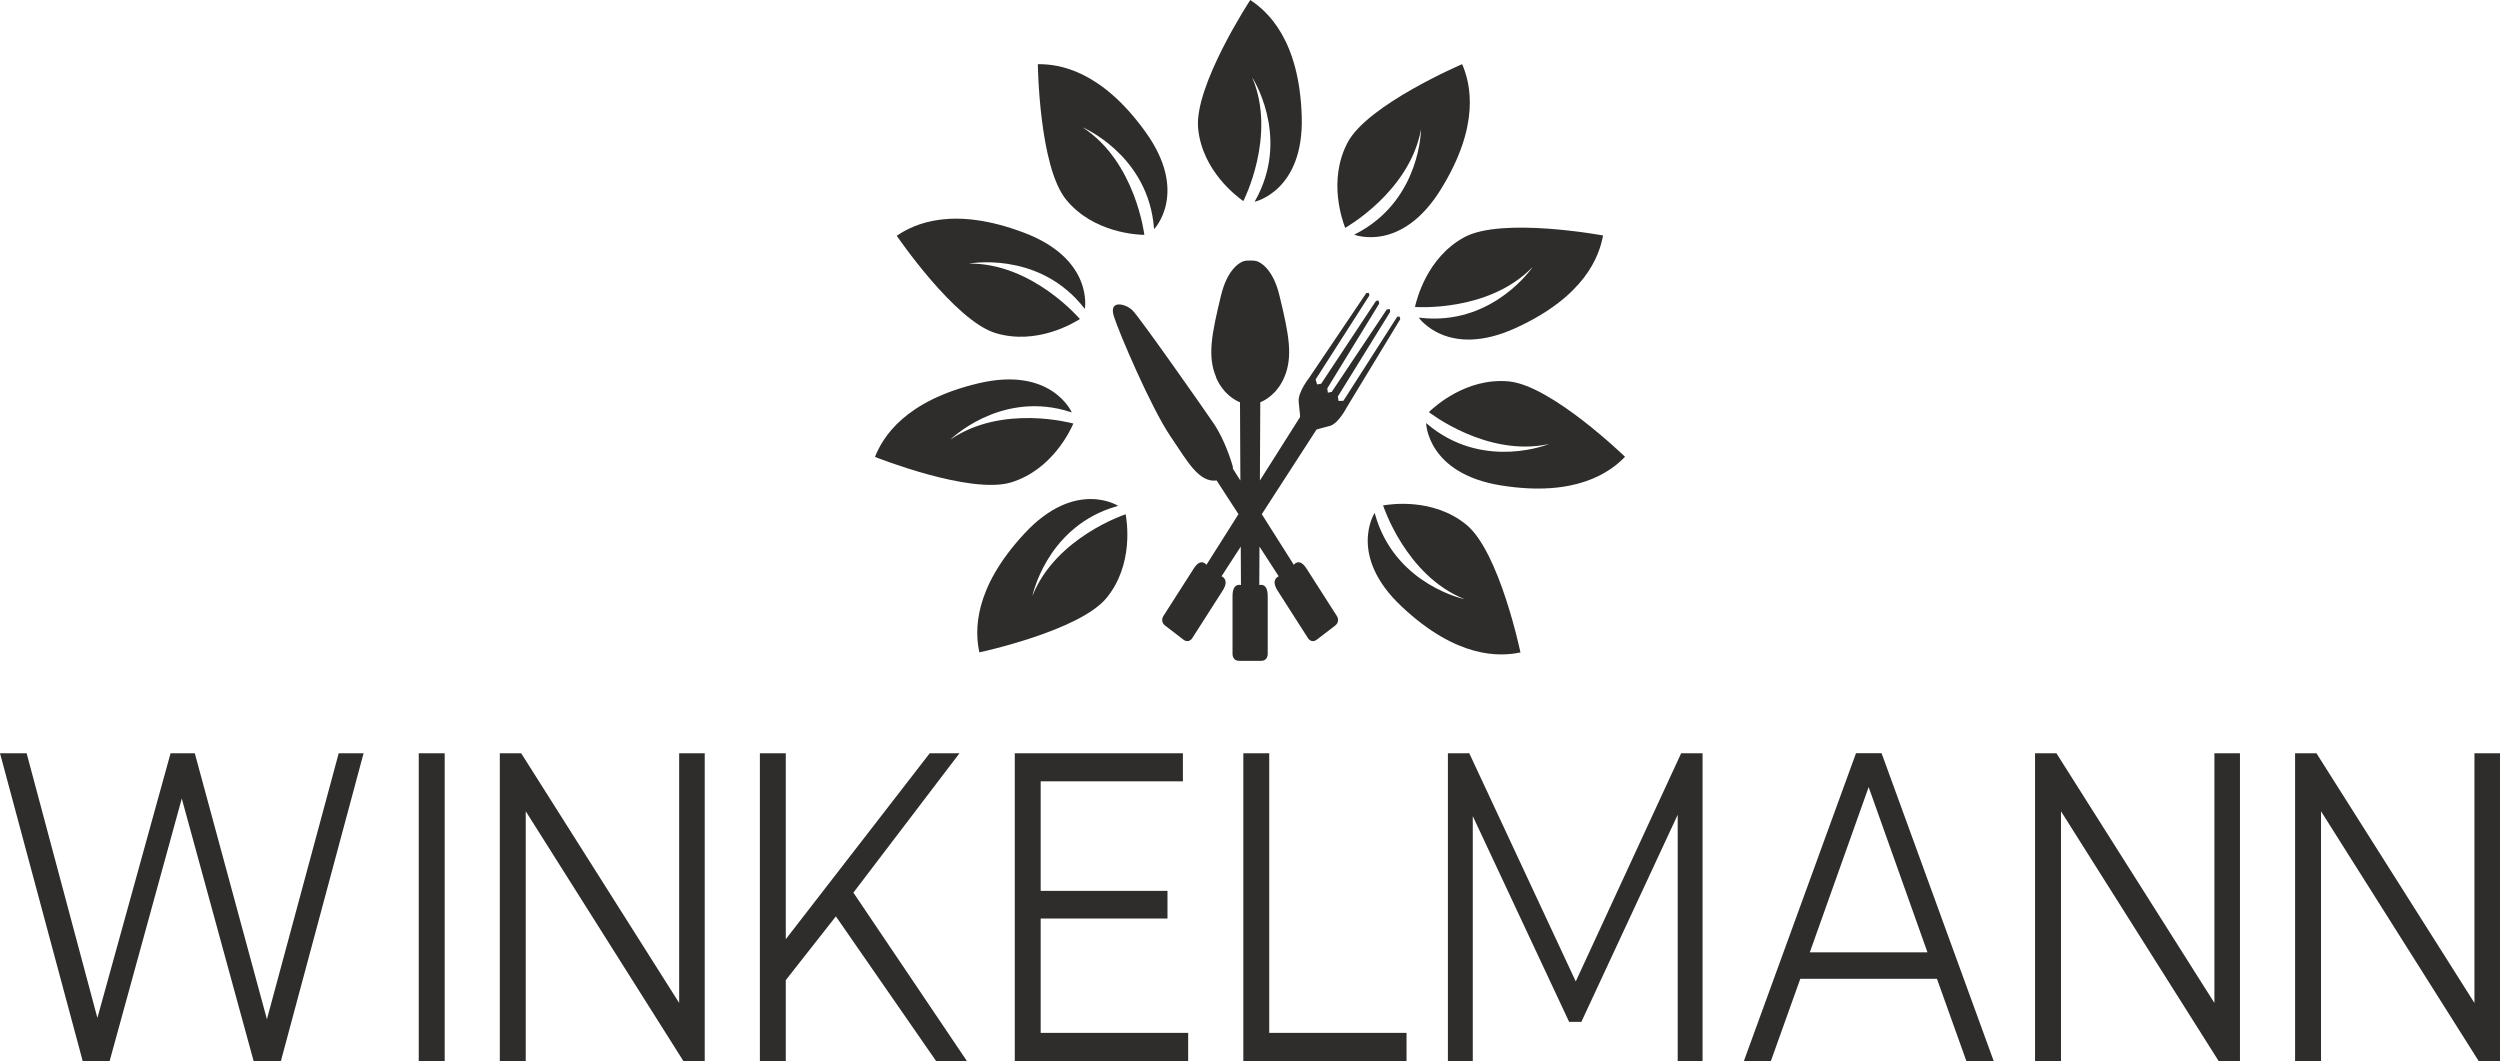
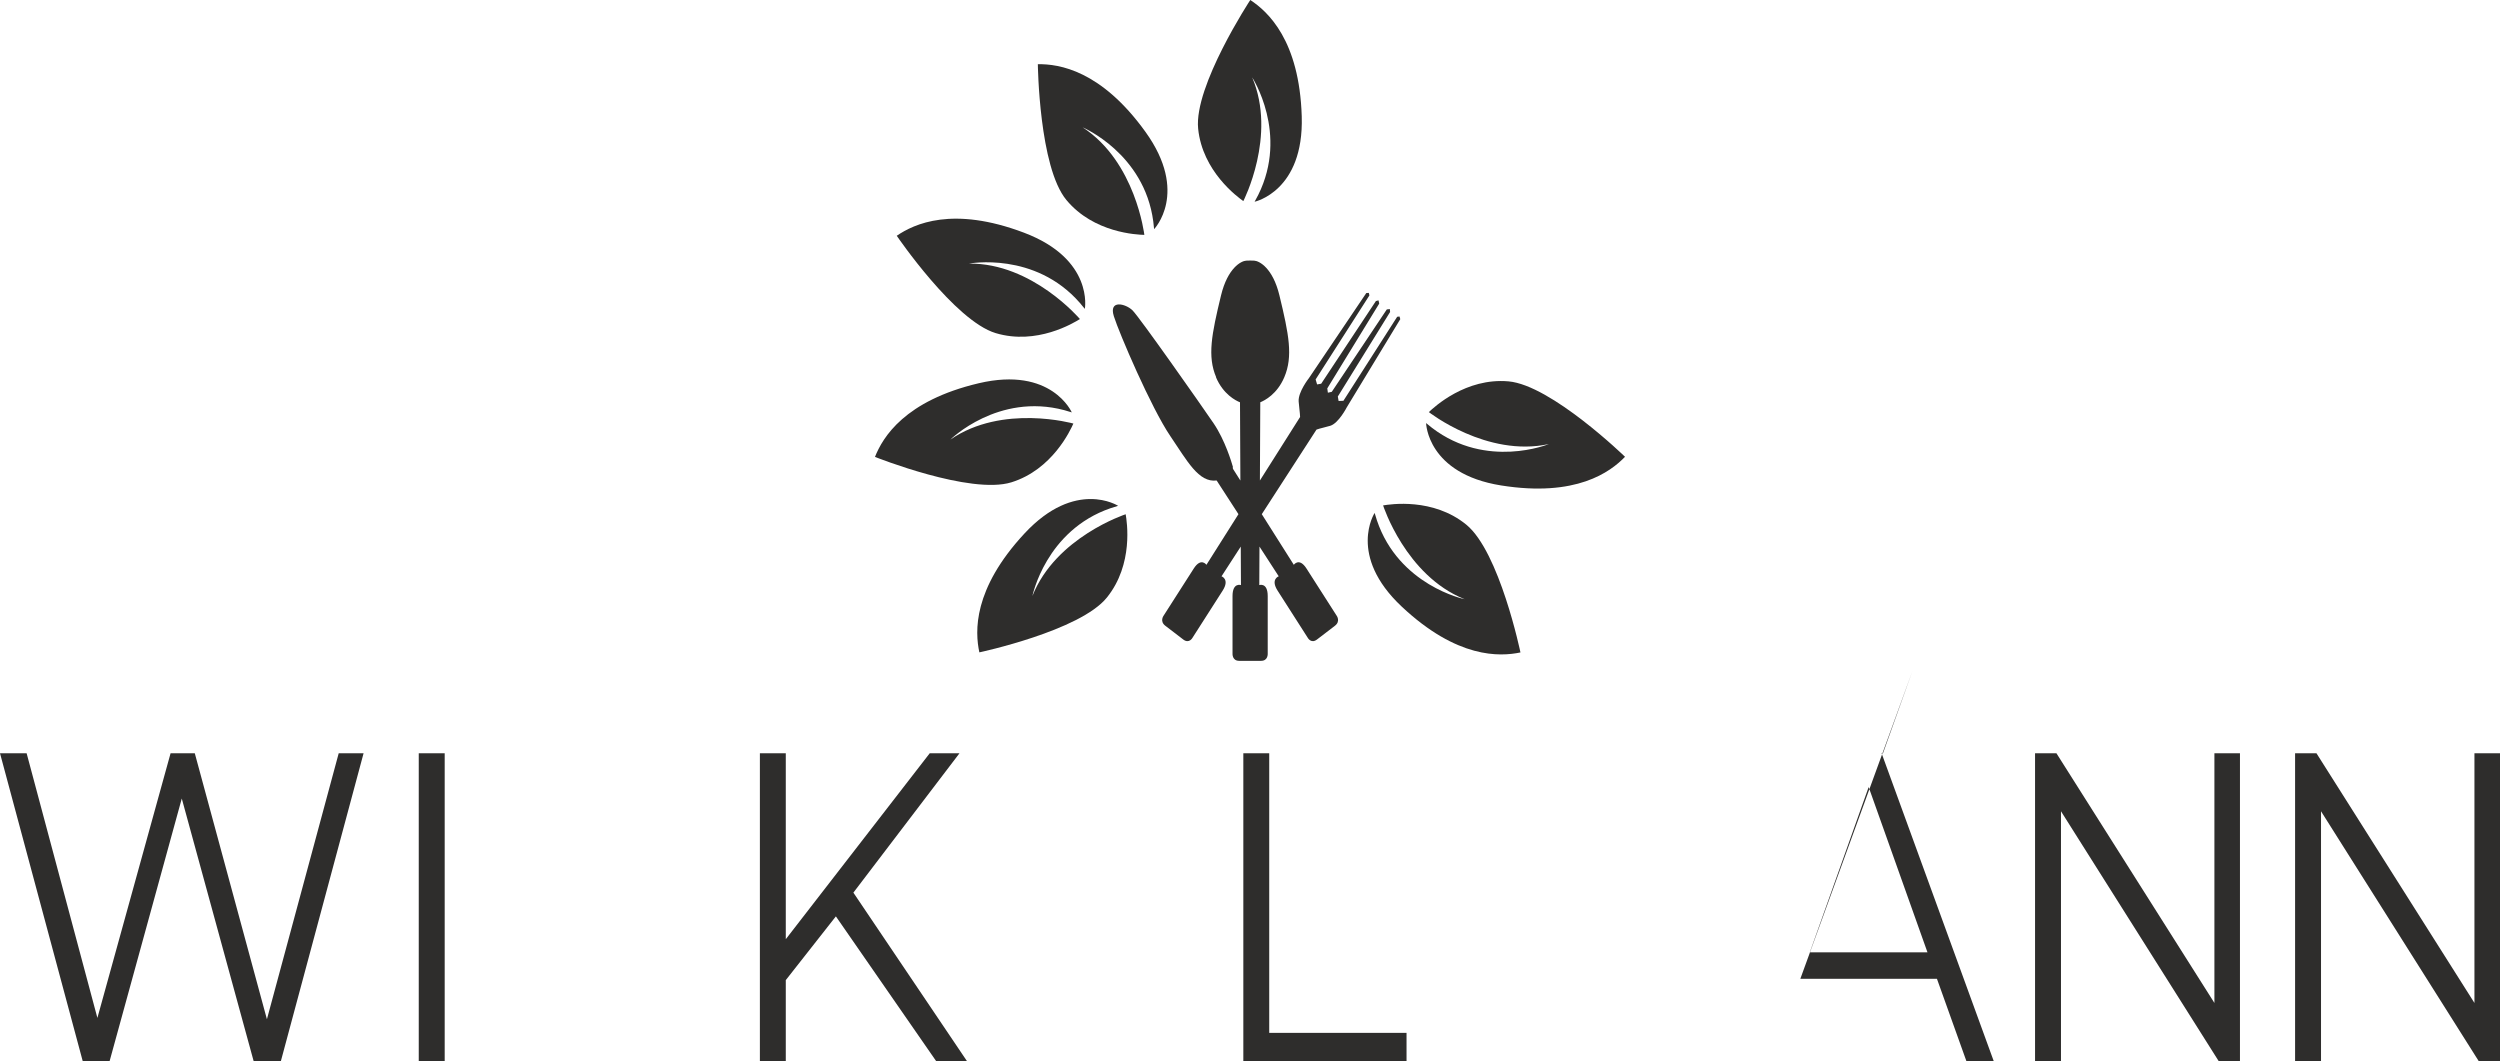
<svg xmlns="http://www.w3.org/2000/svg" id="Logo_Winkelmann_Kopie" data-name="Logo Winkelmann Kopie" version="1.1" viewBox="0 0 661.25 280.63">
  <defs>
    <style>
      .cls-1 {
        display: none;
        fill: #fff;
      }

      .cls-1, .cls-2 {
        stroke-width: 0px;
      }

      .cls-2 {
        fill: #2e2d2c;
      }
    </style>
  </defs>
  <rect class="cls-1" width="661.25" height="280.63" />
  <g>
    <path id="Blatt_NEU" data-name="Blatt NEU" class="cls-2" d="M331.2,20.47s9.68,14.81,1.61,31.07l-.97,1.82s13.08-2.79,12.47-22.59c-.62-20.1-8.93-27.7-13.61-30.77,0,0-14.93,22.74-13.79,34.03,1.14,11.29,10.4,18.05,11.95,19.16,0,0,8.91-17.31,2.34-32.72Z" />
-     <path id="Blatt_NEU-2" data-name="Blatt NEU" class="cls-2" d="M375.85,34.31s-.12,17.7-15.84,26.78l-1.82.98s12.44,4.91,22.88-11.93c10.59-17.09,7.88-28.02,5.67-33.17,0,0-25.01,10.69-30.3,20.73-5.29,10.04-1.31,20.79-.64,22.57,0,0,16.99-9.5,20.04-25.97Z" />
-     <path id="Blatt_NEU-3" data-name="Blatt NEU" class="cls-2" d="M405.34,70.68s-9.9,14.67-28.02,13.52l-2.06-.19s7.64,10.98,25.66,2.74c18.29-8.36,22.08-18.96,23.09-24.47,0,0-26.75-4.96-36.71.47-9.96,5.43-12.61,16.58-13.04,18.44,0,0,19.41,1.51,31.07-10.52Z" />
    <path id="Blatt_NEU-4" data-name="Blatt NEU" class="cls-2" d="M409.63,117.47s-16.37,6.72-30.82-4.27l-1.61-1.3s.27,13.37,19.84,16.5c19.85,3.17,28.89-3.55,32.78-7.58,0,0-19.52-18.95-30.82-19.95-11.3-1-19.68,6.81-21.07,8.13,0,0,15.32,12.01,31.69,8.46Z" />
    <path id="Blatt_NEU-5" data-name="Blatt NEU" class="cls-2" d="M387.32,158.47s-17.32-3.62-23.12-20.82l-.61-1.98s-7.27,11.22,7.18,24.79c14.66,13.76,25.91,13.26,31.39,12.11,0,0-5.54-26.63-14.33-33.8-8.79-7.17-20.12-5.4-22-5.09,0,0,5.95,18.54,21.5,24.78Z" />
    <path id="Blatt_NEU-6" data-name="Blatt NEU" class="cls-2" d="M286.35,33.68s16.3,6.88,18.69,24.88l.22,2.05s9.3-9.62-2.27-25.71c-11.74-16.32-22.87-18-28.48-17.92,0,0,.31,27.2,7.56,35.93,7.25,8.72,18.71,9.16,20.61,9.22,0,0-2.28-19.34-16.33-28.45Z" />
    <path id="Blatt_NEU-7" data-name="Blatt NEU" class="cls-2" d="M256.29,69.72s17.39-3.29,29.33,10.39l1.32,1.59s2.43-13.15-16.11-20.16c-18.81-7.11-29.01-2.34-33.64.82,0,0,15.31,22.49,26.17,25.75,10.87,3.26,20.65-2.71,22.28-3.72,0,0-12.59-14.85-29.34-14.67Z" />
    <path id="Blatt_NEU-8" data-name="Blatt NEU" class="cls-2" d="M251.38,116.27s12.58-12.45,30.13-7.78l1.98.59s-5.34-12.26-24.63-7.71c-19.57,4.62-25.36,14.28-27.43,19.48,0,0,25.26,10.09,36.09,6.72,10.83-3.37,15.61-13.79,16.39-15.54,0,0-18.74-5.27-32.53,4.24Z" />
    <path id="Blatt_NEU-9" data-name="Blatt NEU" class="cls-2" d="M273.07,157.64s3.53-17.34,20.7-23.23l1.97-.62s-11.26-7.22-24.75,7.3c-13.69,14.73-13.13,25.98-11.95,31.46,0,0,26.61-5.67,33.73-14.5,7.12-8.83,5.29-20.15,4.97-22.03,0,0-18.51,6.05-24.67,21.62Z" />
    <path class="cls-2" d="M321.63,99.79c1.91,4.49,5.19,6.16,6.35,6.62l.1,20.69-1.9-3c-.19-.3-.08-.62-.08-.62-.31-1.08-2.05-7.02-5.11-11.52-3.38-4.97-19.62-28.08-21.44-29.87-1.83-1.79-6.34-2.91-4.94,1.55,1.4,4.46,9.88,24.25,14.92,31.68,4.51,6.64,7.51,12.38,12.27,11.77l5.77,8.91-8.47,13.39s-1.42-2.03-3.35.98c-1.93,3.02-7.99,12.49-7.99,12.49,0,0-1.08,1.47.46,2.65,1.54,1.18,2.38,1.82,2.38,1.82,0,0,.83.64,2.37,1.82,1.54,1.18,2.43-.44,2.43-.44,0,0,6.06-9.47,7.99-12.49,1.93-3.02-.3-3.79-.3-3.79l5.09-7.86.05,10.18s-2.23-.77-2.23,2.91v15.25s-.11,1.88,1.76,1.88h5.79c1.88,0,1.76-1.88,1.76-1.88v-15.25c0-3.68-2.23-2.91-2.23-2.91l.05-10.18,5.09,7.86s-2.23.77-.3,3.79c1.93,3.02,7.99,12.49,7.99,12.49,0,0,.89,1.62,2.43.44,1.54-1.18,2.38-1.82,2.38-1.82,0,0,.83-.64,2.37-1.82,1.54-1.18.46-2.65.46-2.65,0,0-6.06-9.47-7.99-12.49-1.93-3.02-3.35-.98-3.35-.98l-8.47-13.39,14.47-22.37c.99-.36,2.27-.59,3.65-1.01,2.21-.68,4.37-4.9,4.37-4.9l14.14-23.3-.2-.71-.62.08-14.22,22.22-1.27.05-.21-1.18,13.83-22.36-.07-.77-.8.09-14.56,21.8-1.03.23-.16-1.14,13.74-22.43-.19-.86-.69.19-14.47,21.86-1.08.19-.39-1.32,14.22-22.22-.15-.67-.67.04-15.18,22.51s-2.89,3.67-2.71,6.17c.11,1.56.35,2.95.38,4.1l-10.63,16.8.1-20.69c1.16-.47,4.44-2.13,6.35-6.62,2.35-5.53,1.22-11.3-1.29-21.66-1.75-7.24-5.31-9.1-6.66-9.18-.57-.03-1.06-.03-1.06-.03,0,0-.49,0-1.06.03-1.35.08-4.9,1.93-6.66,9.18-2.51,10.36-3.64,16.13-1.29,21.66Z" />
  </g>
  <g id="Schriftzug">
    <polygon class="cls-2" points="29 280.63 48.08 211.21 67.08 280.63 74.3 280.63 96.17 199.23 89.59 199.23 70.6 269.59 51.52 199.23 45.12 199.23 25.76 269.24 7.04 199.23 0 199.23 21.87 280.63 29 280.63" />
    <rect class="cls-2" x="110.76" y="199.23" width="6.86" height="81.4" />
-     <polygon class="cls-2" points="139.06 214.58 180.75 280.63 186.4 280.63 186.4 199.23 179.64 199.23 179.64 265.28 137.85 199.23 132.2 199.23 132.2 280.63 139.06 280.63 139.06 214.58" />
    <polygon class="cls-2" points="207.84 259.24 221.09 242.38 247.59 280.63 255.74 280.63 225.72 236.1 253.79 199.23 245.92 199.23 207.84 248.42 207.84 199.23 200.99 199.23 200.99 280.63 207.84 280.63 207.84 259.24" />
-     <polygon class="cls-2" points="314.27 273.19 275.26 273.19 275.26 242.96 308.8 242.96 308.8 235.63 275.26 235.63 275.26 206.67 312.88 206.67 312.88 199.23 268.41 199.23 268.41 280.63 314.27 280.63 314.27 273.19" />
    <polygon class="cls-2" points="328.86 199.23 328.86 280.63 372.03 280.63 372.03 273.19 335.71 273.19 335.71 199.23 328.86 199.23" />
-     <polygon class="cls-2" points="450.33 280.63 450.33 199.23 444.67 199.23 416.79 259.59 388.62 199.23 382.97 199.23 382.97 280.63 389.55 280.63 389.55 215.86 415.03 270.28 418.27 270.28 443.75 215.51 443.75 280.63 450.33 280.63" />
-     <path class="cls-2" d="M476.19,258.89h36.13l7.78,21.74h7.23l-29.65-81.4h-6.77l-29.65,81.4h7.14l7.78-21.74ZM494.26,208.18l15.56,43.72h-31.13l15.57-43.72Z" />
+     <path class="cls-2" d="M476.19,258.89h36.13l7.78,21.74h7.23l-29.65-81.4h-6.77h7.14l7.78-21.74ZM494.26,208.18l15.56,43.72h-31.13l15.57-43.72Z" />
    <polygon class="cls-2" points="545.13 214.58 586.82 280.63 592.47 280.63 592.47 199.23 585.71 199.23 585.71 265.28 543.92 199.23 538.27 199.23 538.27 280.63 545.13 280.63 545.13 214.58" />
    <polygon class="cls-2" points="613.91 214.58 655.6 280.63 661.25 280.63 661.25 199.23 654.49 199.23 654.49 265.28 612.7 199.23 607.05 199.23 607.05 280.63 613.91 280.63 613.91 214.58" />
  </g>
</svg>